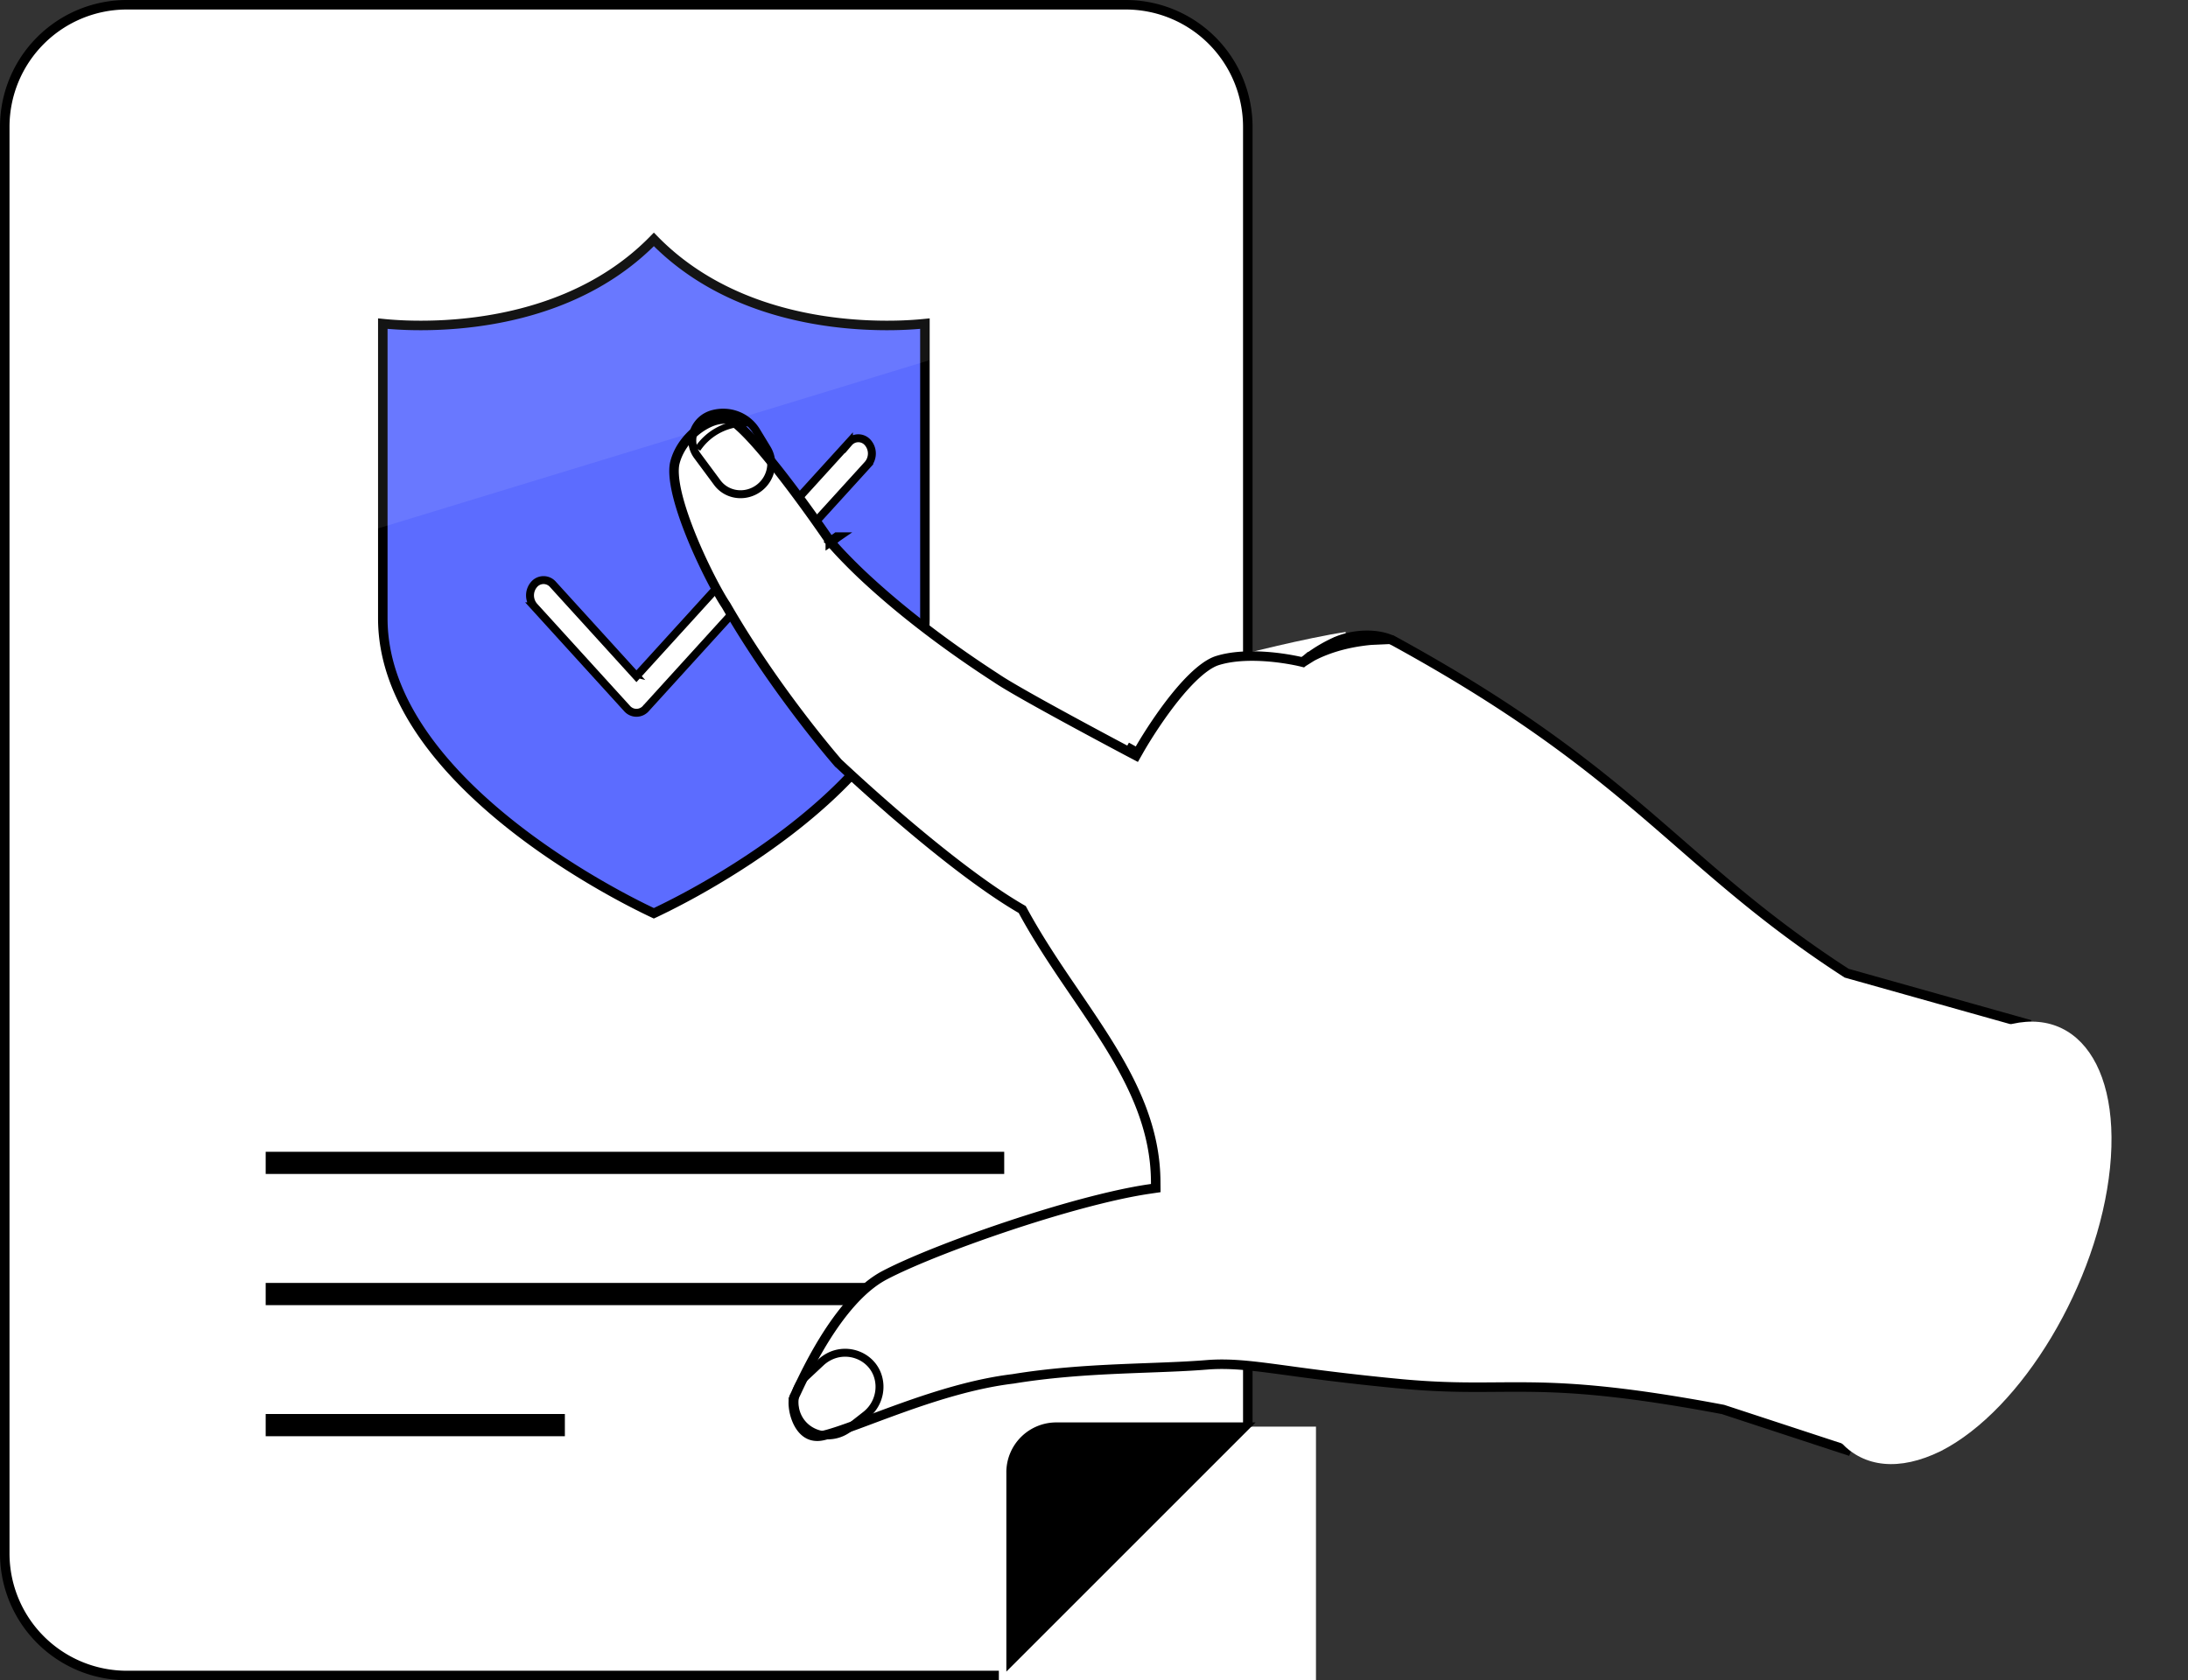
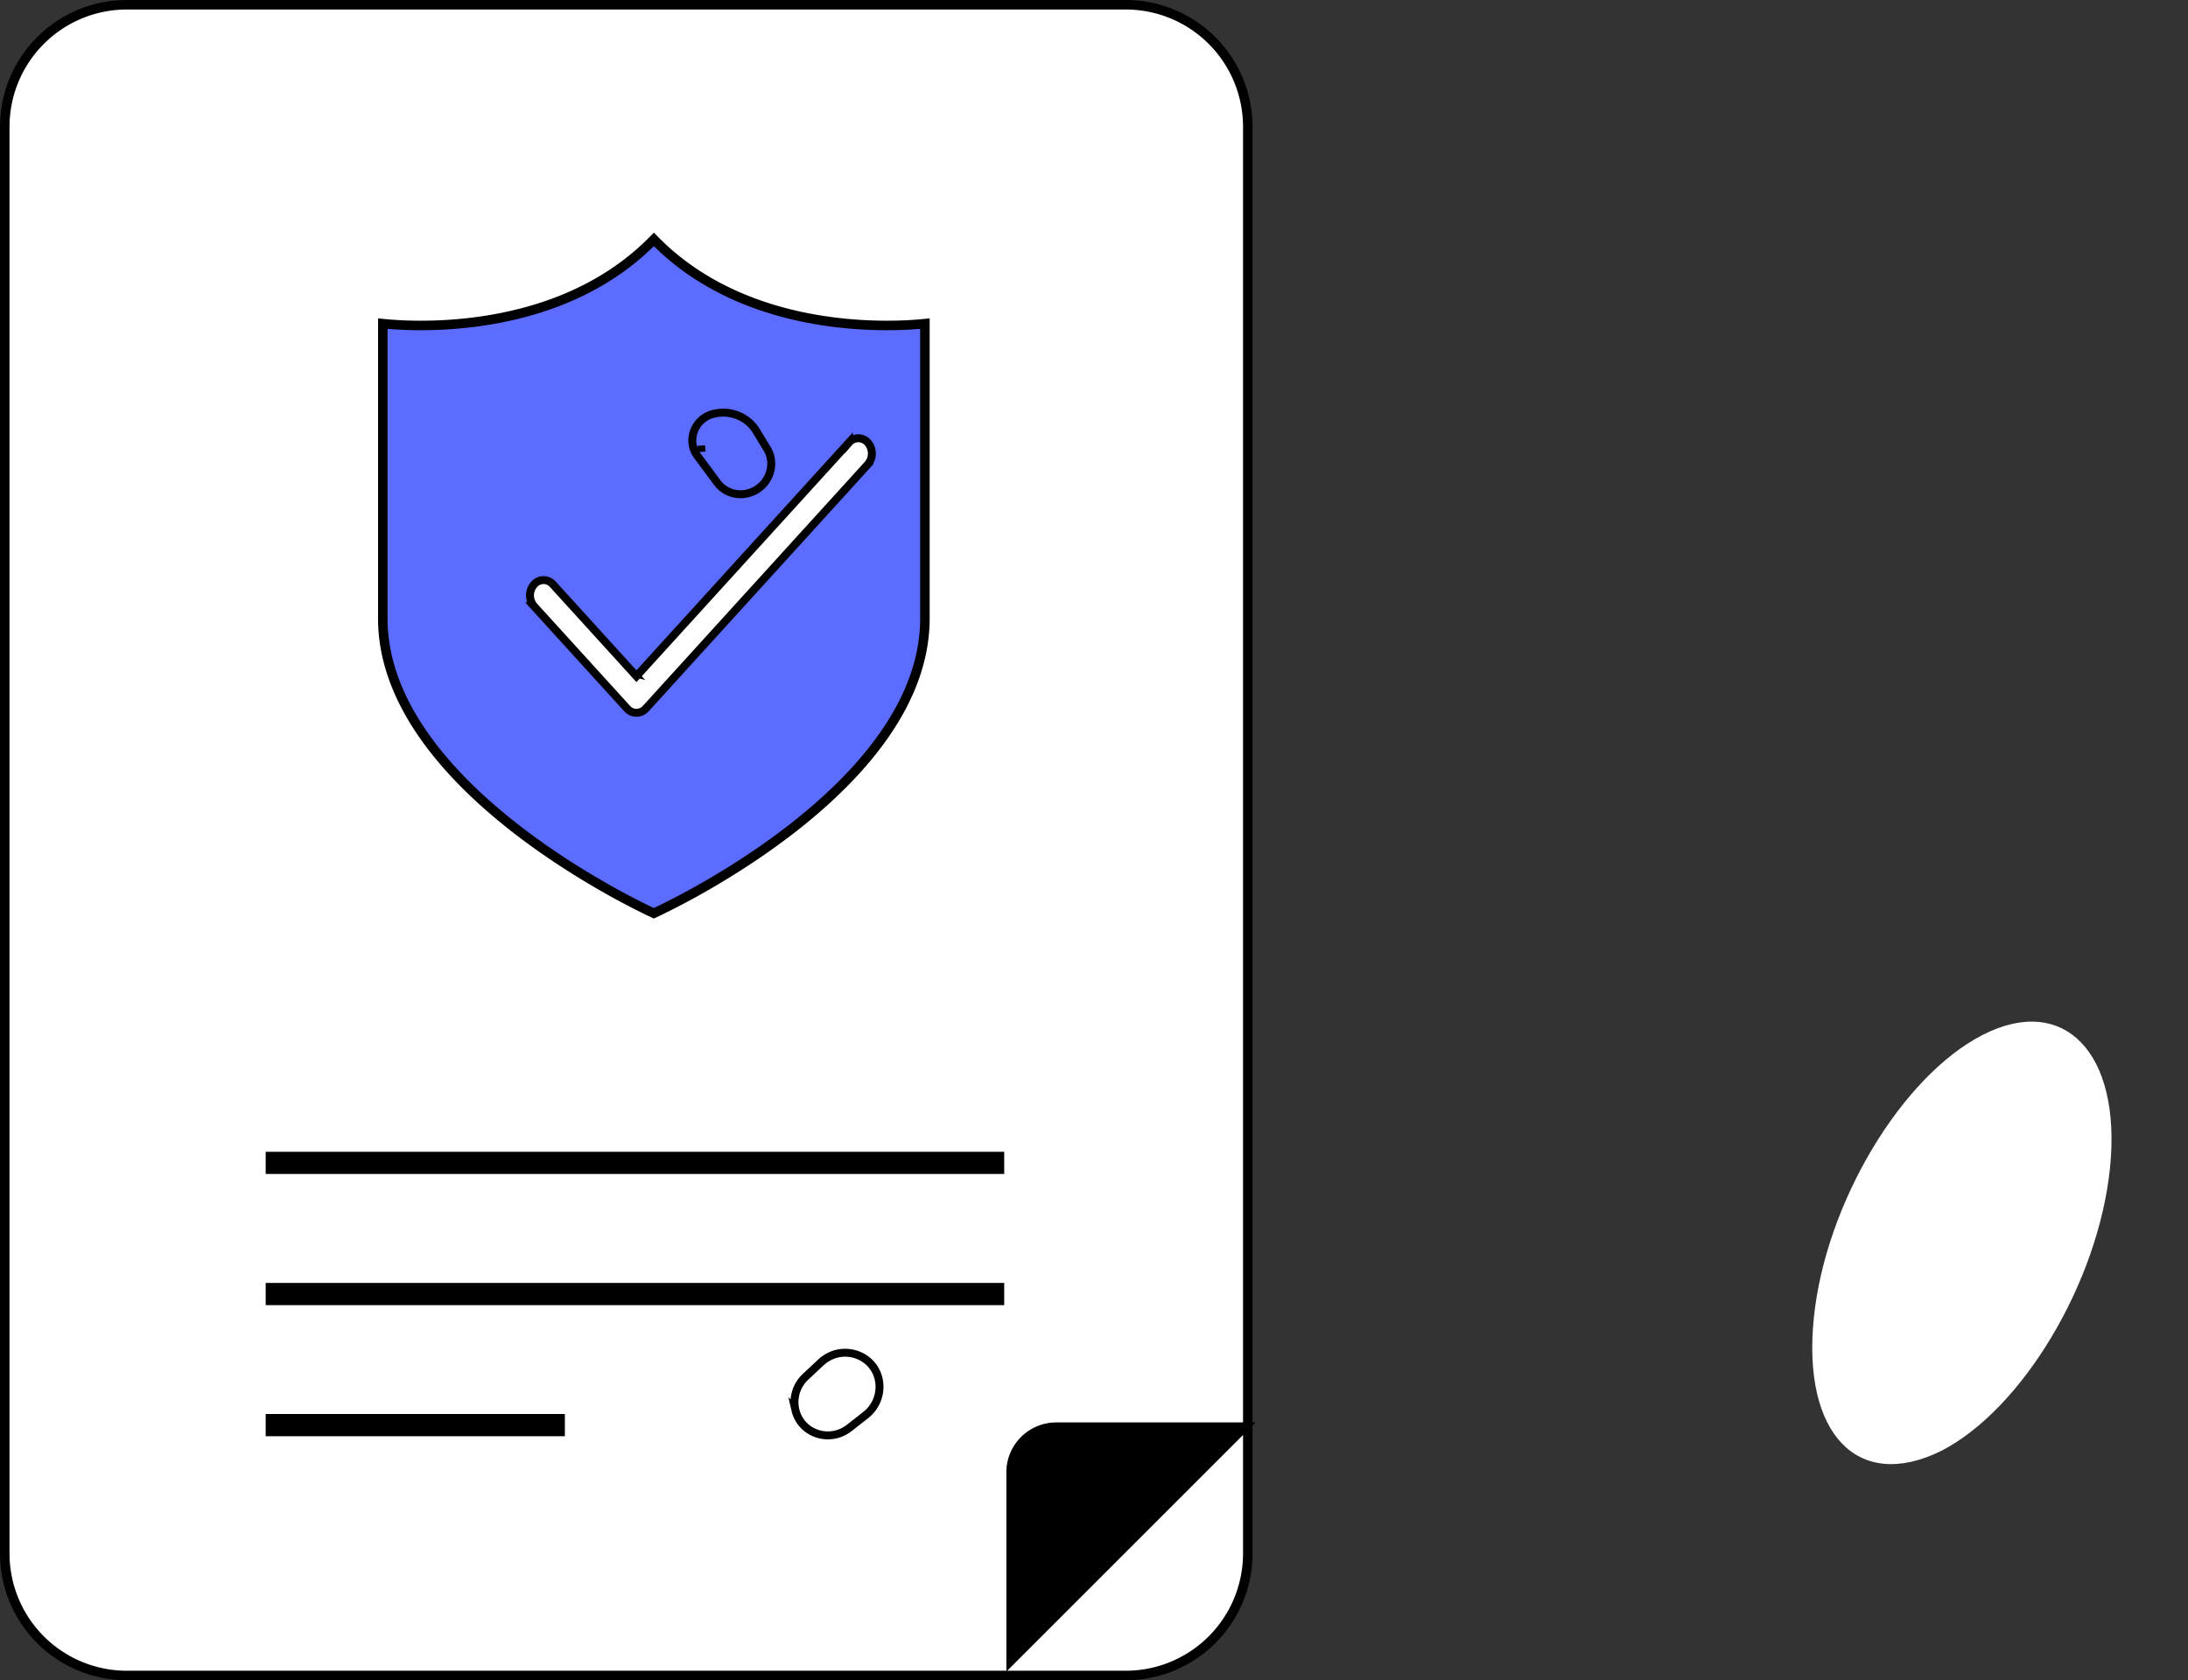
<svg xmlns="http://www.w3.org/2000/svg" width="138" height="106" fill="none">
  <rect width="100%" height="100%" fill="#333333" stroke="none" />
  <path d="M8 .3h63A7.7 7.7 0 0178.7 8v90a7.7 7.7 0 01-7.7 7.7H8A7.7 7.7 0 01.3 98V8A7.7 7.7 0 018 .3z" fill="#fff" stroke="#000" stroke-width=".6" />
-   <path d="M83 90H63v16h20V90z" fill="#fff" />
  <path d="M63.472 92.878v12.576l15.72-15.72H66.614a3.152 3.152 0 00-3.143 3.144zM63.337 72.66h-46.58v1.4h46.58v-1.4zM63.337 80.936h-46.58v1.4h46.58v-1.4zM35.627 89.205h-18.87v1.4h18.87v-1.4z" fill="#000" />
  <path d="M58.335 20.416v18.596c0 5.425-4.24 10.08-8.58 13.412-2.16 1.658-4.321 2.97-5.943 3.87a46.46 46.46 0 01-2.505 1.29l-.068.031-.068-.032c-.126-.058-.31-.147-.547-.263a46.53 46.53 0 01-1.957-1.027c-1.622-.898-3.783-2.211-5.943-3.869-4.34-3.332-8.58-7.986-8.58-13.412V20.416l.15.015c.316.03.772.065 1.338.085 1.133.039 2.712.018 4.498-.225 3.49-.473 7.802-1.794 11.11-5.188 3.307 3.394 7.618 4.715 11.108 5.188 1.787.242 3.365.264 4.498.225a22.375 22.375 0 001.489-.1z" fill="#5C6CFF" stroke="#000" stroke-width=".6" />
  <path d="M39.956 42.456l.185.204.185-.204 13.216-14.535a.784.784 0 011.19 0 1.05 1.05 0 010 1.38l.185.167-.184-.168-13.996 15.393a.784.784 0 01-1.19 0l-5.86-6.444a1.05 1.05 0 010-1.38.784.784 0 011.19 0l5.08 5.587z" fill="#fff" stroke="#000" stroke-width=".5" />
-   <path opacity=".15" d="M41.24 14.669c-6.538 6.637-17.396 5.138-17.396 5.138v13.53l34.79-10.616v-2.914c.002 0-10.856 1.499-17.394-5.138z" fill="#fff" fill-opacity=".53" />
-   <path d="M78.083 41.338l.516 1.633 6.273.268.002-3.37c-2.421.36-6.79 1.469-6.79 1.469z" fill="#fff" />
-   <path d="M52.787 33.882l-.395.32.001.001.003.003.008.01.03.035c.025.03.063.076.113.133.1.116.25.285.453.501a33.948 33.948 0 001.862 1.829c1.686 1.542 4.288 3.676 7.968 6.06.744.511 2.853 1.682 4.746 2.71a394.289 394.289 0 003.342 1.795l.223.118.058.031.015.008.004.002h.001l.246-.441-.246.442.433.228.247-.434.002-.003.005-.01.024-.04a26.821 26.821 0 01.445-.732c.302-.48.727-1.125 1.22-1.791.496-.668 1.053-1.346 1.617-1.896.574-.56 1.11-.942 1.561-1.085 1.042-.329 2.318-.328 3.368-.232a15.307 15.307 0 011.758.267l.024.006h.006l.246.06.198-.164v-.001l.006-.004.024-.02a8.6 8.6 0 01.49-.353 9.097 9.097 0 011.347-.75c1.108-.49 2.68-.593 3.759 0l-.286-.156c7.757 4.228 12.246 7.74 16.128 11.057.729.623 1.438 1.241 2.145 1.857 3.057 2.663 6.064 5.283 10.421 8.11l.061.04.071.02 11.181 3.144-11.261 26.915-7.759-2.546-.031-.01-.032-.006c-6.014-1.132-9.327-1.368-12.05-1.404-.77-.01-1.486-.005-2.197 0-1.807.014-3.584.027-6.156-.217a159.623 159.623 0 01-6.904-.811l-.787-.106c-1.756-.234-2.975-.369-4.312-.28l-.008.001c-1.167.098-2.443.146-3.81.197-.623.023-1.264.048-1.923.077-2.09.095-4.33.247-6.6.62-2.373.284-4.822 1.053-6.939 1.808-.699.249-1.37.5-1.99.73-.318.12-.623.234-.912.34-.861.317-1.57.563-2.103.69-.444.108-.766.035-1.012-.113-.258-.155-.47-.419-.626-.749a2.966 2.966 0 01-.266-1.012 1.939 1.939 0 01.006-.398c.015-.114.038-.157.038-.157l.01-.018.01-.018c.044-.09.105-.218.18-.379.313-.664.887-1.885 1.691-3.188 1.007-1.63 2.312-3.278 3.795-4.063 1.576-.834 4.549-2.019 7.746-3.088 3.196-1.069 6.566-2.005 8.932-2.356l.446-.066-.004-.446c-.026-3.218-1.335-5.996-3.007-8.689-.641-1.032-1.343-2.063-2.051-3.105l-.646-.95c-.926-1.373-1.841-2.776-2.651-4.266l-.064-.117-.115-.067c-2.362-1.379-5.236-3.672-7.535-5.637a120.666 120.666 0 01-3.908-3.495l-.057-.054-.003-.003-.029-.033a49.231 49.231 0 01-.615-.73 71.018 71.018 0 01-1.693-2.136c-1.376-1.804-3.144-4.288-4.715-7.017l-.01-.016-.01-.016c-.418-.61-1.366-2.361-2.14-4.246-.385-.94-.72-1.896-.925-2.747-.208-.87-.26-1.558-.15-1.996.246-.972.965-1.822 1.773-2.315.84-.513 1.574-.538 1.957-.243l.003.002c.468.355 1.081.994 1.753 1.781.666.78 1.367 1.679 2.008 2.534a93.343 93.343 0 012.26 3.159l.035.05.008.013.003.003v.001l.419-.287zm0 0l-.395.32-.013-.016-.01-.017.418-.287zm34.926 6.447c-3.724 0-5.538 1.447-5.538 1.447l2.066-1.29 3.472-.157z" fill="#fff" stroke="#000" stroke-width=".6" />
  <path d="M133.081 73.676c-.738 7.26-5.564 15.272-10.675 17.869-5.278 2.584-8.744-1.143-8.006-8.402.737-7.258 5.563-15.271 10.674-17.868 5.112-2.597 8.744 1.143 8.007 8.401z" fill="#fff" />
  <path d="M50.812 86.85l.953-.892c1.375-1.286 3.59-.448 3.703 1.4a2.265 2.265 0 01-.871 1.915l-1.028.805c-1.248.977-3.057.369-3.406-1.144a2.189 2.189 0 01.649-2.084zM45.24 30.448l-1.257-1.696c-.703-.95-.183-2.335.99-2.637 1.07-.276 2.174.162 2.733 1.082l.675 1.111c.565.931.186 2.168-.816 2.668-.819.408-1.796.186-2.325-.527z" stroke="#000" stroke-width=".5" />
-   <path d="M44 28.322a3.64 3.64 0 012.783-1.602l.483-.031" stroke="#000" stroke-width=".4" />
+   <path d="M44 28.322l.483-.031" stroke="#000" stroke-width=".4" />
</svg>